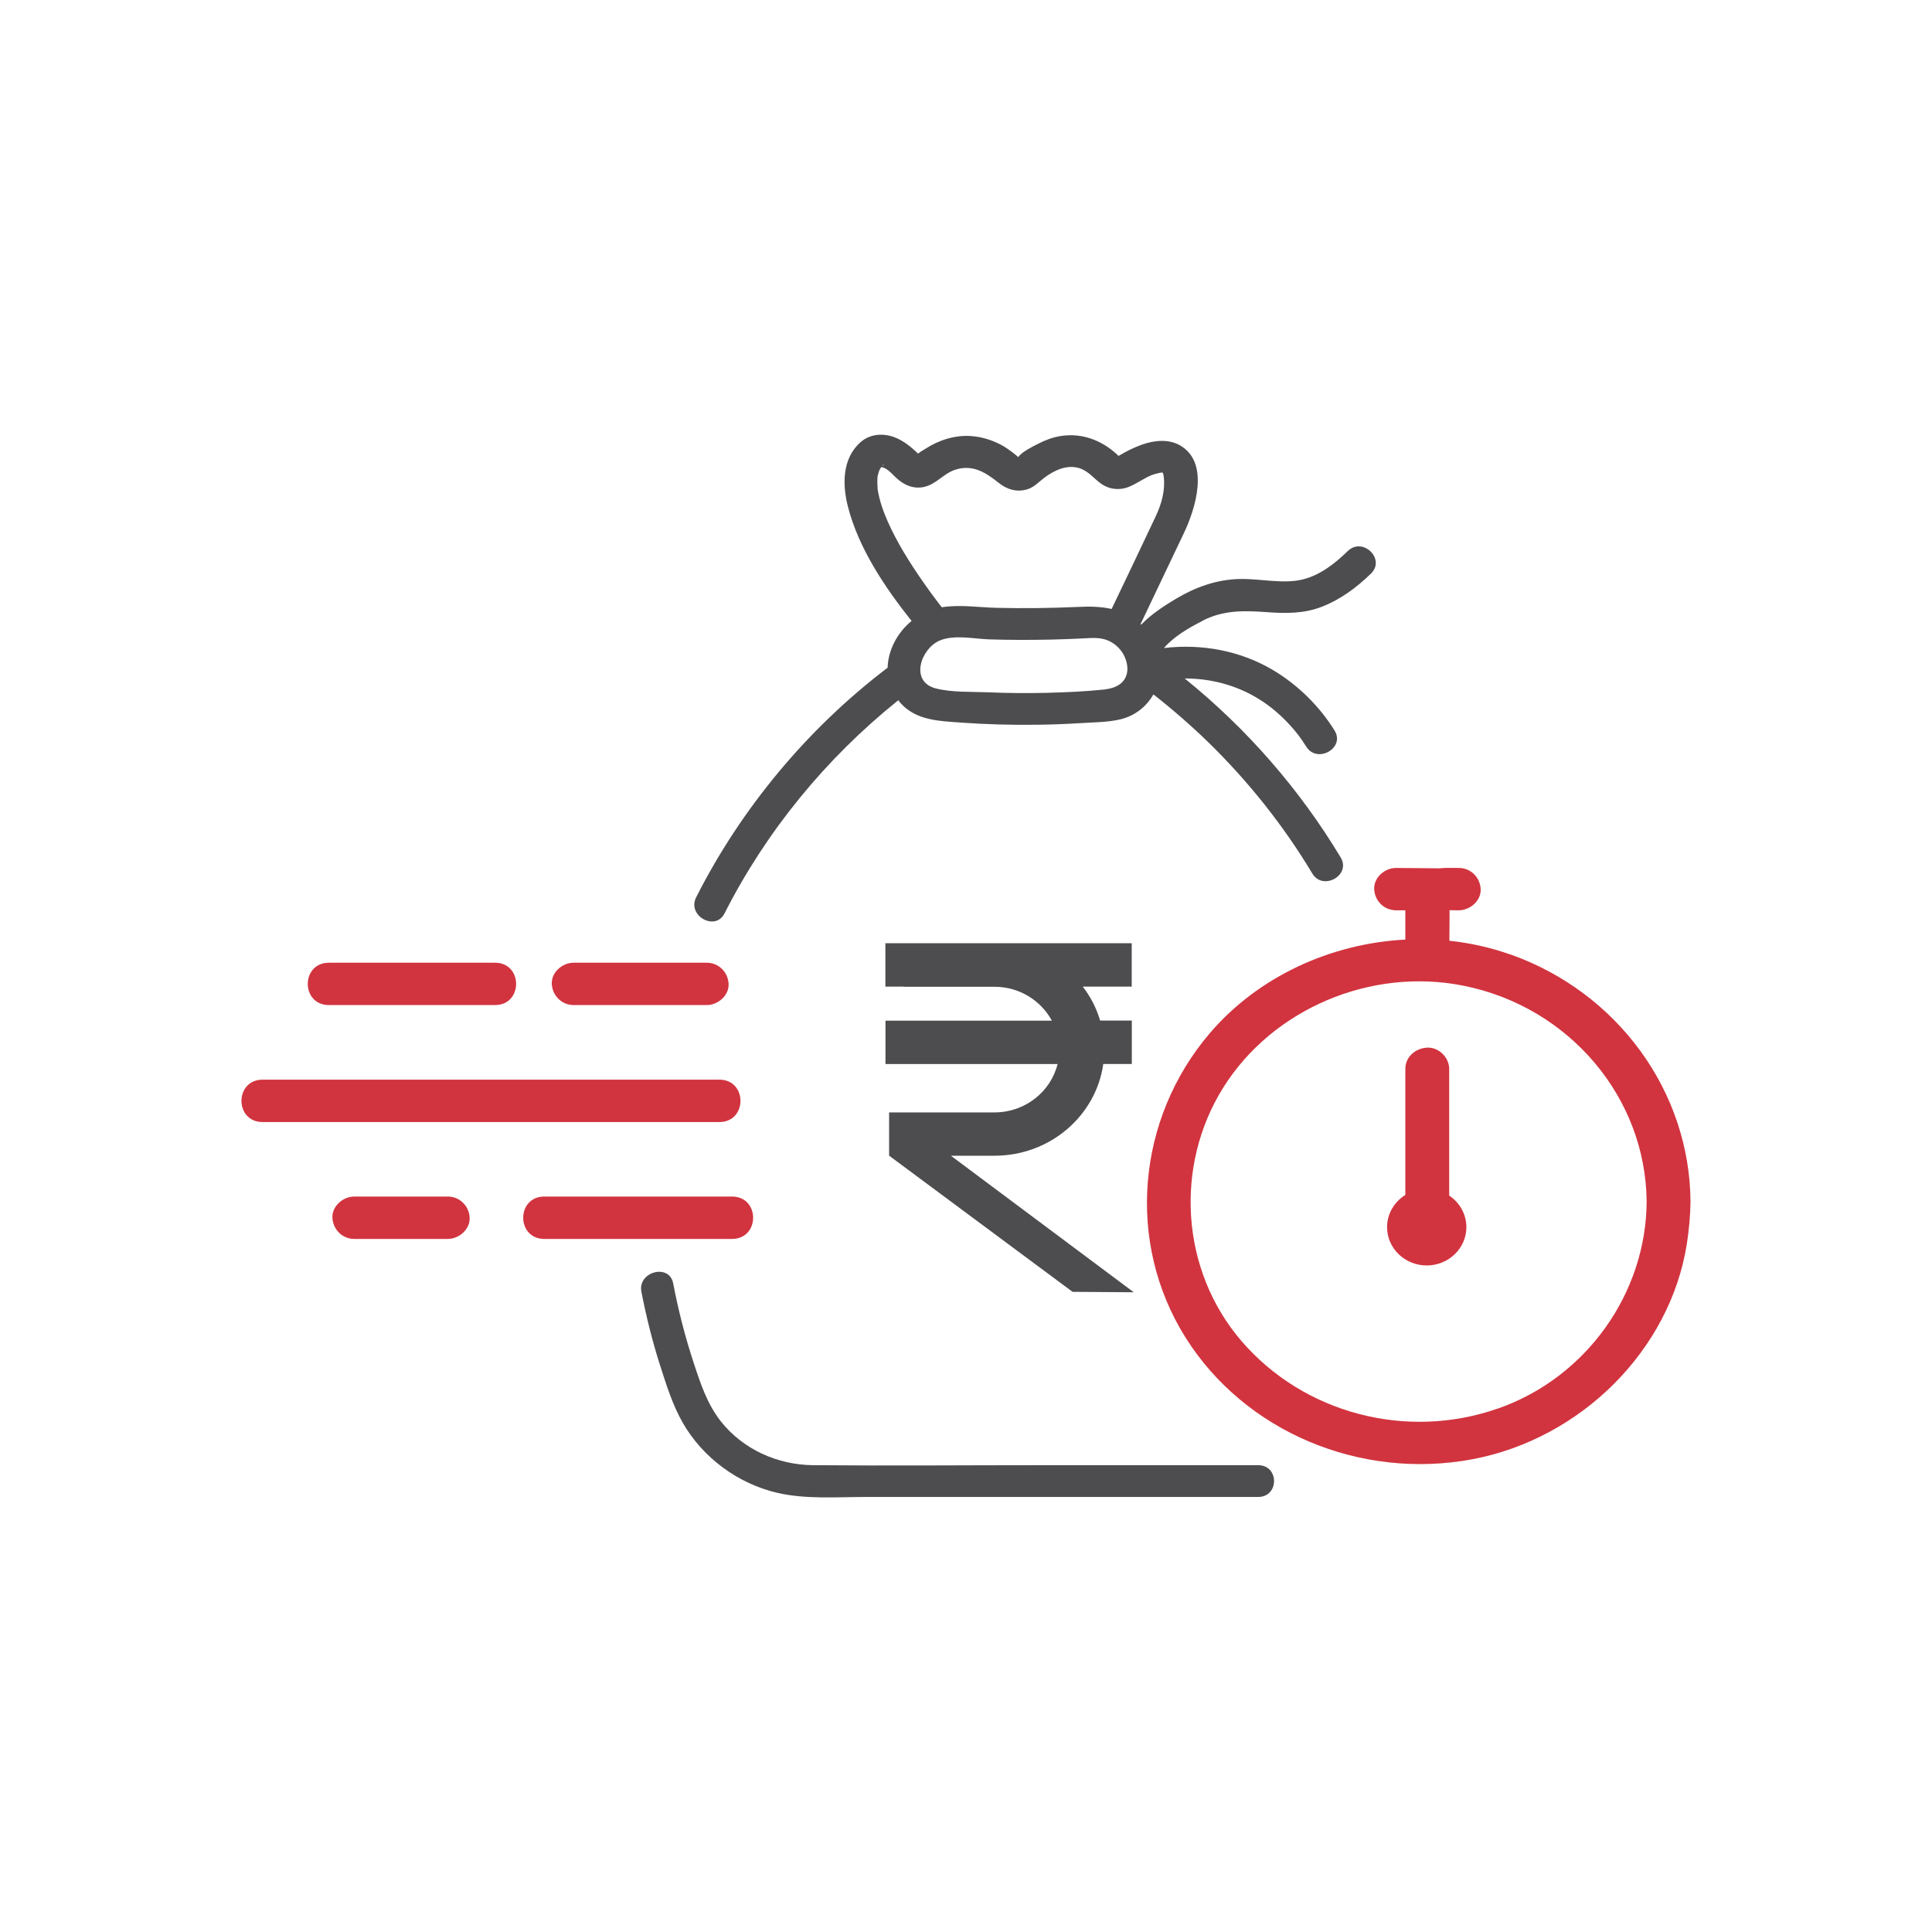
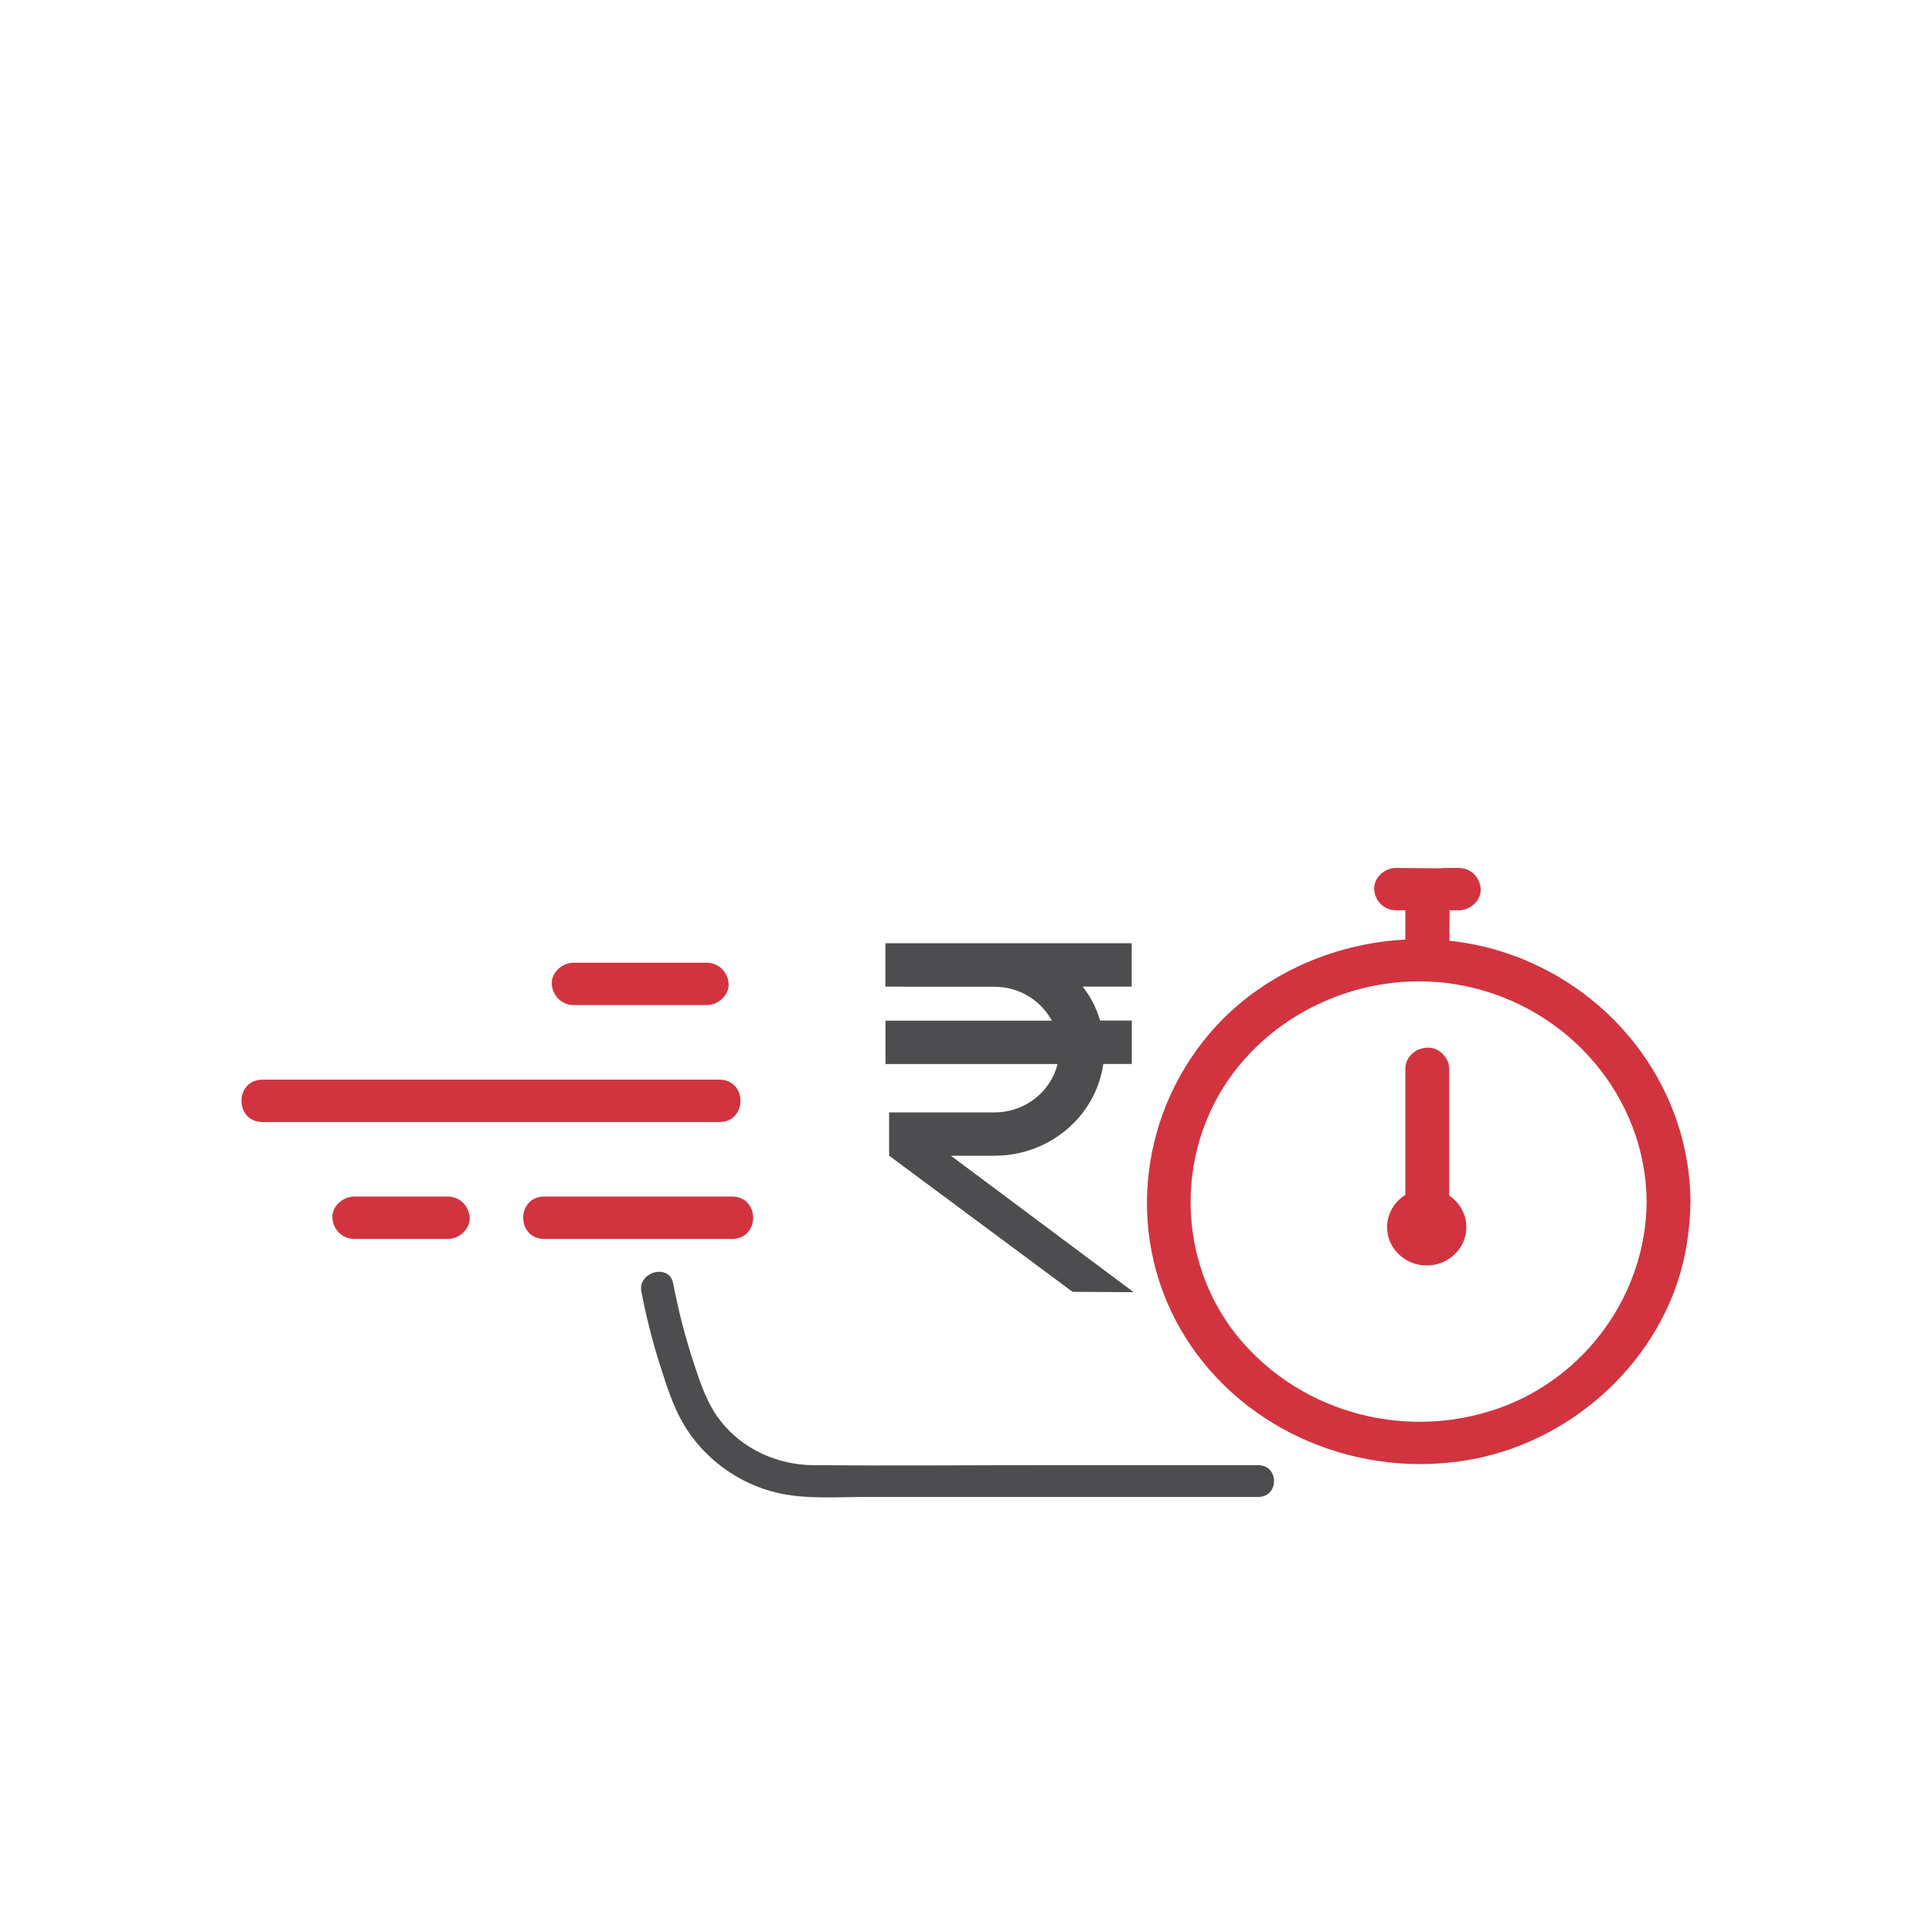
<svg xmlns="http://www.w3.org/2000/svg" width="40" height="40" viewBox="0 0 40 40" fill="none">
  <rect width="40" height="40" fill="white" />
  <g clip-path="url(#clip0_1_173)">
    <path d="M13.279 26.742C13.379 27.255 13.504 27.762 13.664 28.261C13.795 28.669 13.926 29.096 14.144 29.471C14.554 30.179 15.274 30.716 16.091 30.907C16.678 31.044 17.321 30.993 17.919 30.993H26.049C26.487 30.993 26.488 30.335 26.049 30.335H21.572C19.994 30.335 18.415 30.349 16.836 30.335C16.089 30.328 15.379 30.003 14.923 29.426C14.643 29.071 14.503 28.645 14.365 28.225C14.185 27.681 14.044 27.129 13.937 26.569C13.857 26.153 13.199 26.328 13.279 26.744V26.742Z" fill="#4D4D4F" />
-     <path d="M24.069 9.786C24.069 9.786 24.073 9.783 24.073 9.781C24.073 9.781 24.071 9.783 24.069 9.786Z" fill="#4D4D4F" />
-     <path d="M24.892 12.854C25.331 12.627 25.76 12.64 26.245 12.675C26.621 12.703 26.997 12.703 27.352 12.568C27.749 12.417 28.085 12.166 28.385 11.875C28.694 11.575 28.213 11.108 27.904 11.409C27.644 11.662 27.344 11.901 26.981 11.994C26.581 12.098 26.105 11.98 25.673 11.987C25.195 11.996 24.755 12.154 24.352 12.394C24.096 12.547 23.834 12.717 23.627 12.933C23.623 12.929 23.618 12.926 23.614 12.922C23.914 12.294 24.212 11.664 24.512 11.036C24.744 10.55 25.059 9.577 24.428 9.219C24.192 9.086 23.903 9.116 23.654 9.202C23.533 9.244 23.415 9.298 23.302 9.358C23.262 9.379 23.222 9.402 23.182 9.426C23.178 9.428 23.168 9.433 23.157 9.439C23.144 9.426 23.131 9.412 23.117 9.4C22.799 9.111 22.394 8.958 21.957 9.028C21.79 9.054 21.631 9.116 21.483 9.193C21.387 9.242 21.142 9.363 21.082 9.465C21.056 9.44 21.029 9.418 21 9.395C20.909 9.325 20.817 9.256 20.715 9.204C20.524 9.105 20.321 9.044 20.105 9.028C19.776 9.004 19.439 9.111 19.169 9.286C19.133 9.309 19.054 9.353 19.007 9.391C18.982 9.367 18.954 9.342 18.947 9.335C18.804 9.204 18.631 9.077 18.437 9.026C18.221 8.968 17.988 9.005 17.819 9.153C17.432 9.491 17.439 10.041 17.556 10.492C17.775 11.346 18.313 12.152 18.873 12.856C18.577 13.098 18.388 13.459 18.377 13.824C16.711 15.09 15.343 16.741 14.413 18.578C14.22 18.958 14.809 19.291 15.001 18.91C15.861 17.215 17.094 15.704 18.598 14.498C18.615 14.519 18.631 14.542 18.651 14.563C18.974 14.916 19.438 14.927 19.89 14.96C20.415 14.998 20.944 15.012 21.471 15.005C21.769 15.002 22.067 14.99 22.364 14.972C22.641 14.954 22.94 14.956 23.209 14.89C23.509 14.814 23.74 14.623 23.88 14.377C24.256 14.67 24.657 15.018 25.012 15.363C25.849 16.18 26.574 17.092 27.17 18.085C27.39 18.452 27.978 18.12 27.758 17.754C26.916 16.352 25.818 15.088 24.528 14.047C25.062 14.046 25.591 14.182 26.054 14.467C26.318 14.628 26.549 14.833 26.752 15.063C26.857 15.183 26.935 15.284 27.043 15.456C27.268 15.82 27.857 15.488 27.631 15.125C27.317 14.621 26.875 14.182 26.356 13.873C25.678 13.47 24.877 13.324 24.098 13.417C24.305 13.175 24.614 12.999 24.892 12.857V12.854ZM18.275 9.637H18.271C18.308 9.598 18.3 9.646 18.275 9.637ZM18.233 9.658C18.244 9.658 18.248 9.648 18.233 9.658V9.658ZM18.171 10.127C18.168 10.1 18.16 9.951 18.168 9.877V9.867C18.173 9.846 18.179 9.825 18.184 9.806C18.19 9.786 18.195 9.765 18.202 9.746C18.202 9.744 18.206 9.739 18.213 9.725C18.248 9.655 18.226 9.702 18.25 9.669C18.277 9.679 18.313 9.688 18.335 9.702C18.419 9.751 18.48 9.821 18.547 9.886C18.706 10.037 18.905 10.132 19.134 10.081C19.4 10.02 19.536 9.793 19.806 9.716C20.157 9.618 20.417 9.79 20.677 9.997C20.848 10.134 21.047 10.195 21.265 10.132C21.413 10.088 21.503 9.979 21.621 9.892C21.823 9.739 22.088 9.612 22.346 9.693C22.541 9.755 22.644 9.907 22.802 10.018C22.977 10.139 23.198 10.158 23.395 10.07C23.58 9.988 23.74 9.865 23.903 9.816C23.934 9.807 24.038 9.784 24.029 9.786C24.034 9.786 24.07 9.781 24.07 9.784C24.07 9.79 24.083 9.797 24.09 9.842C24.132 10.137 24.054 10.423 23.927 10.692C23.627 11.332 23.32 11.969 23.015 12.608C22.793 12.557 22.561 12.554 22.312 12.566C21.749 12.591 21.184 12.598 20.62 12.584C20.259 12.575 19.865 12.513 19.5 12.573C19.472 12.538 19.443 12.503 19.416 12.466C19.307 12.324 19.203 12.18 19.102 12.034C18.829 11.641 18.571 11.23 18.378 10.794C18.284 10.581 18.204 10.353 18.17 10.125L18.171 10.127ZM22.881 14.274C22.484 14.316 22.085 14.333 21.687 14.344C21.273 14.354 20.858 14.351 20.444 14.333C20.103 14.319 19.699 14.338 19.367 14.251C18.827 14.105 19.069 13.417 19.465 13.258C19.767 13.135 20.175 13.229 20.493 13.238C20.915 13.251 21.336 13.251 21.758 13.242C21.985 13.236 22.21 13.229 22.437 13.217C22.604 13.208 22.77 13.193 22.928 13.256C23.177 13.357 23.342 13.6 23.342 13.859C23.331 14.124 23.129 14.244 22.879 14.272L22.881 14.274Z" fill="#4D4D4F" />
    <path d="M11.878 20.809H14.631C14.869 20.809 15.096 20.607 15.085 20.37C15.074 20.133 14.885 19.932 14.631 19.932H11.878C11.64 19.932 11.413 20.133 11.424 20.37C11.435 20.607 11.624 20.809 11.878 20.809Z" fill="#D1343F" />
-     <path d="M6.811 20.809H10.247C10.832 20.809 10.832 19.932 10.247 19.932H6.811C6.226 19.932 6.226 20.809 6.811 20.809Z" fill="#D1343F" />
    <path d="M5.438 23.231H14.892C15.477 23.231 15.477 22.353 14.892 22.353H5.438C4.853 22.353 4.853 23.231 5.438 23.231Z" fill="#D1343F" />
    <path d="M11.271 25.651H15.154C15.739 25.651 15.739 24.773 15.154 24.773H11.271C10.686 24.773 10.686 25.651 11.271 25.651Z" fill="#D1343F" />
    <path d="M7.336 25.651H9.269C9.507 25.651 9.734 25.449 9.724 25.212C9.713 24.975 9.524 24.773 9.269 24.773H7.336C7.098 24.773 6.871 24.975 6.882 25.212C6.893 25.449 7.082 25.651 7.336 25.651Z" fill="#D1343F" />
    <path d="M30.004 24.752V22.129C30.004 21.899 29.795 21.68 29.55 21.69C29.305 21.701 29.096 21.883 29.096 22.129V24.74C28.869 24.882 28.718 25.126 28.718 25.407C28.718 25.846 29.087 26.2 29.539 26.2C29.991 26.2 30.36 25.844 30.36 25.407C30.36 25.135 30.218 24.896 30.002 24.752H30.004Z" fill="#D1343F" />
    <path d="M31.279 19.765C30.865 19.617 30.438 19.523 30.008 19.477C30.008 19.326 30.011 19.175 30.011 19.024C30.011 18.97 30.013 18.91 30.011 18.854C30.011 18.852 30.011 18.851 30.011 18.847C30.011 18.847 30.018 18.847 30.022 18.845C30.082 18.845 30.144 18.847 30.202 18.847C30.44 18.847 30.667 18.645 30.656 18.408C30.645 18.171 30.456 17.97 30.202 17.97C30.098 17.97 29.993 17.966 29.891 17.971C29.864 17.971 29.84 17.975 29.817 17.978C29.79 17.978 29.762 17.977 29.737 17.977C29.459 17.975 29.181 17.971 28.905 17.97C28.667 17.968 28.44 18.173 28.451 18.408C28.462 18.649 28.65 18.845 28.905 18.847C28.968 18.847 29.032 18.847 29.096 18.847V19.453C27.551 19.533 26.049 20.219 25.046 21.393C23.536 23.164 23.306 25.719 24.545 27.692C25.773 29.647 28.169 30.647 30.485 30.212C32.738 29.787 34.578 27.95 34.924 25.755C34.969 25.465 34.996 25.174 35 24.881C34.986 22.599 33.494 20.551 31.279 19.763V19.765ZM31.009 29.163C29.116 29.824 26.994 29.261 25.707 27.769C24.441 26.3 24.31 24.136 25.329 22.513C26.347 20.892 28.378 20.021 30.305 20.409C32.493 20.848 34.077 22.727 34.092 24.882C34.081 26.762 32.856 28.518 31.01 29.164L31.009 29.163Z" fill="#D1343F" />
-     <path d="M23.471 26.753L19.687 23.928H20.591C21.741 23.928 22.692 23.099 22.842 22.029H23.433V21.13H22.777C22.701 20.872 22.579 20.635 22.417 20.427H23.431V19.528H18.331V20.427H18.707V20.43H20.59C21.107 20.43 21.552 20.716 21.778 21.132H18.333V22.03H21.896C21.754 22.603 21.224 23.031 20.59 23.031H18.408V23.929H18.411L22.206 26.746L23.469 26.755L23.471 26.753Z" fill="#4D4D4F" />
+     <path d="M23.471 26.753L19.687 23.928H20.591C21.741 23.928 22.692 23.099 22.842 22.029H23.433V21.13H22.777C22.701 20.872 22.579 20.635 22.417 20.427H23.431V19.528H18.331V20.427H18.707V20.43H20.59C21.107 20.43 21.552 20.716 21.778 21.132H18.333V22.03H21.896C21.754 22.603 21.224 23.031 20.59 23.031H18.408V23.929H18.411L22.206 26.746L23.471 26.753Z" fill="#4D4D4F" />
  </g>
  <defs>
    <clipPath id="clip0_1_173">
      <rect width="30" height="22" fill="white" transform="translate(5 9)" />
    </clipPath>
  </defs>
</svg>